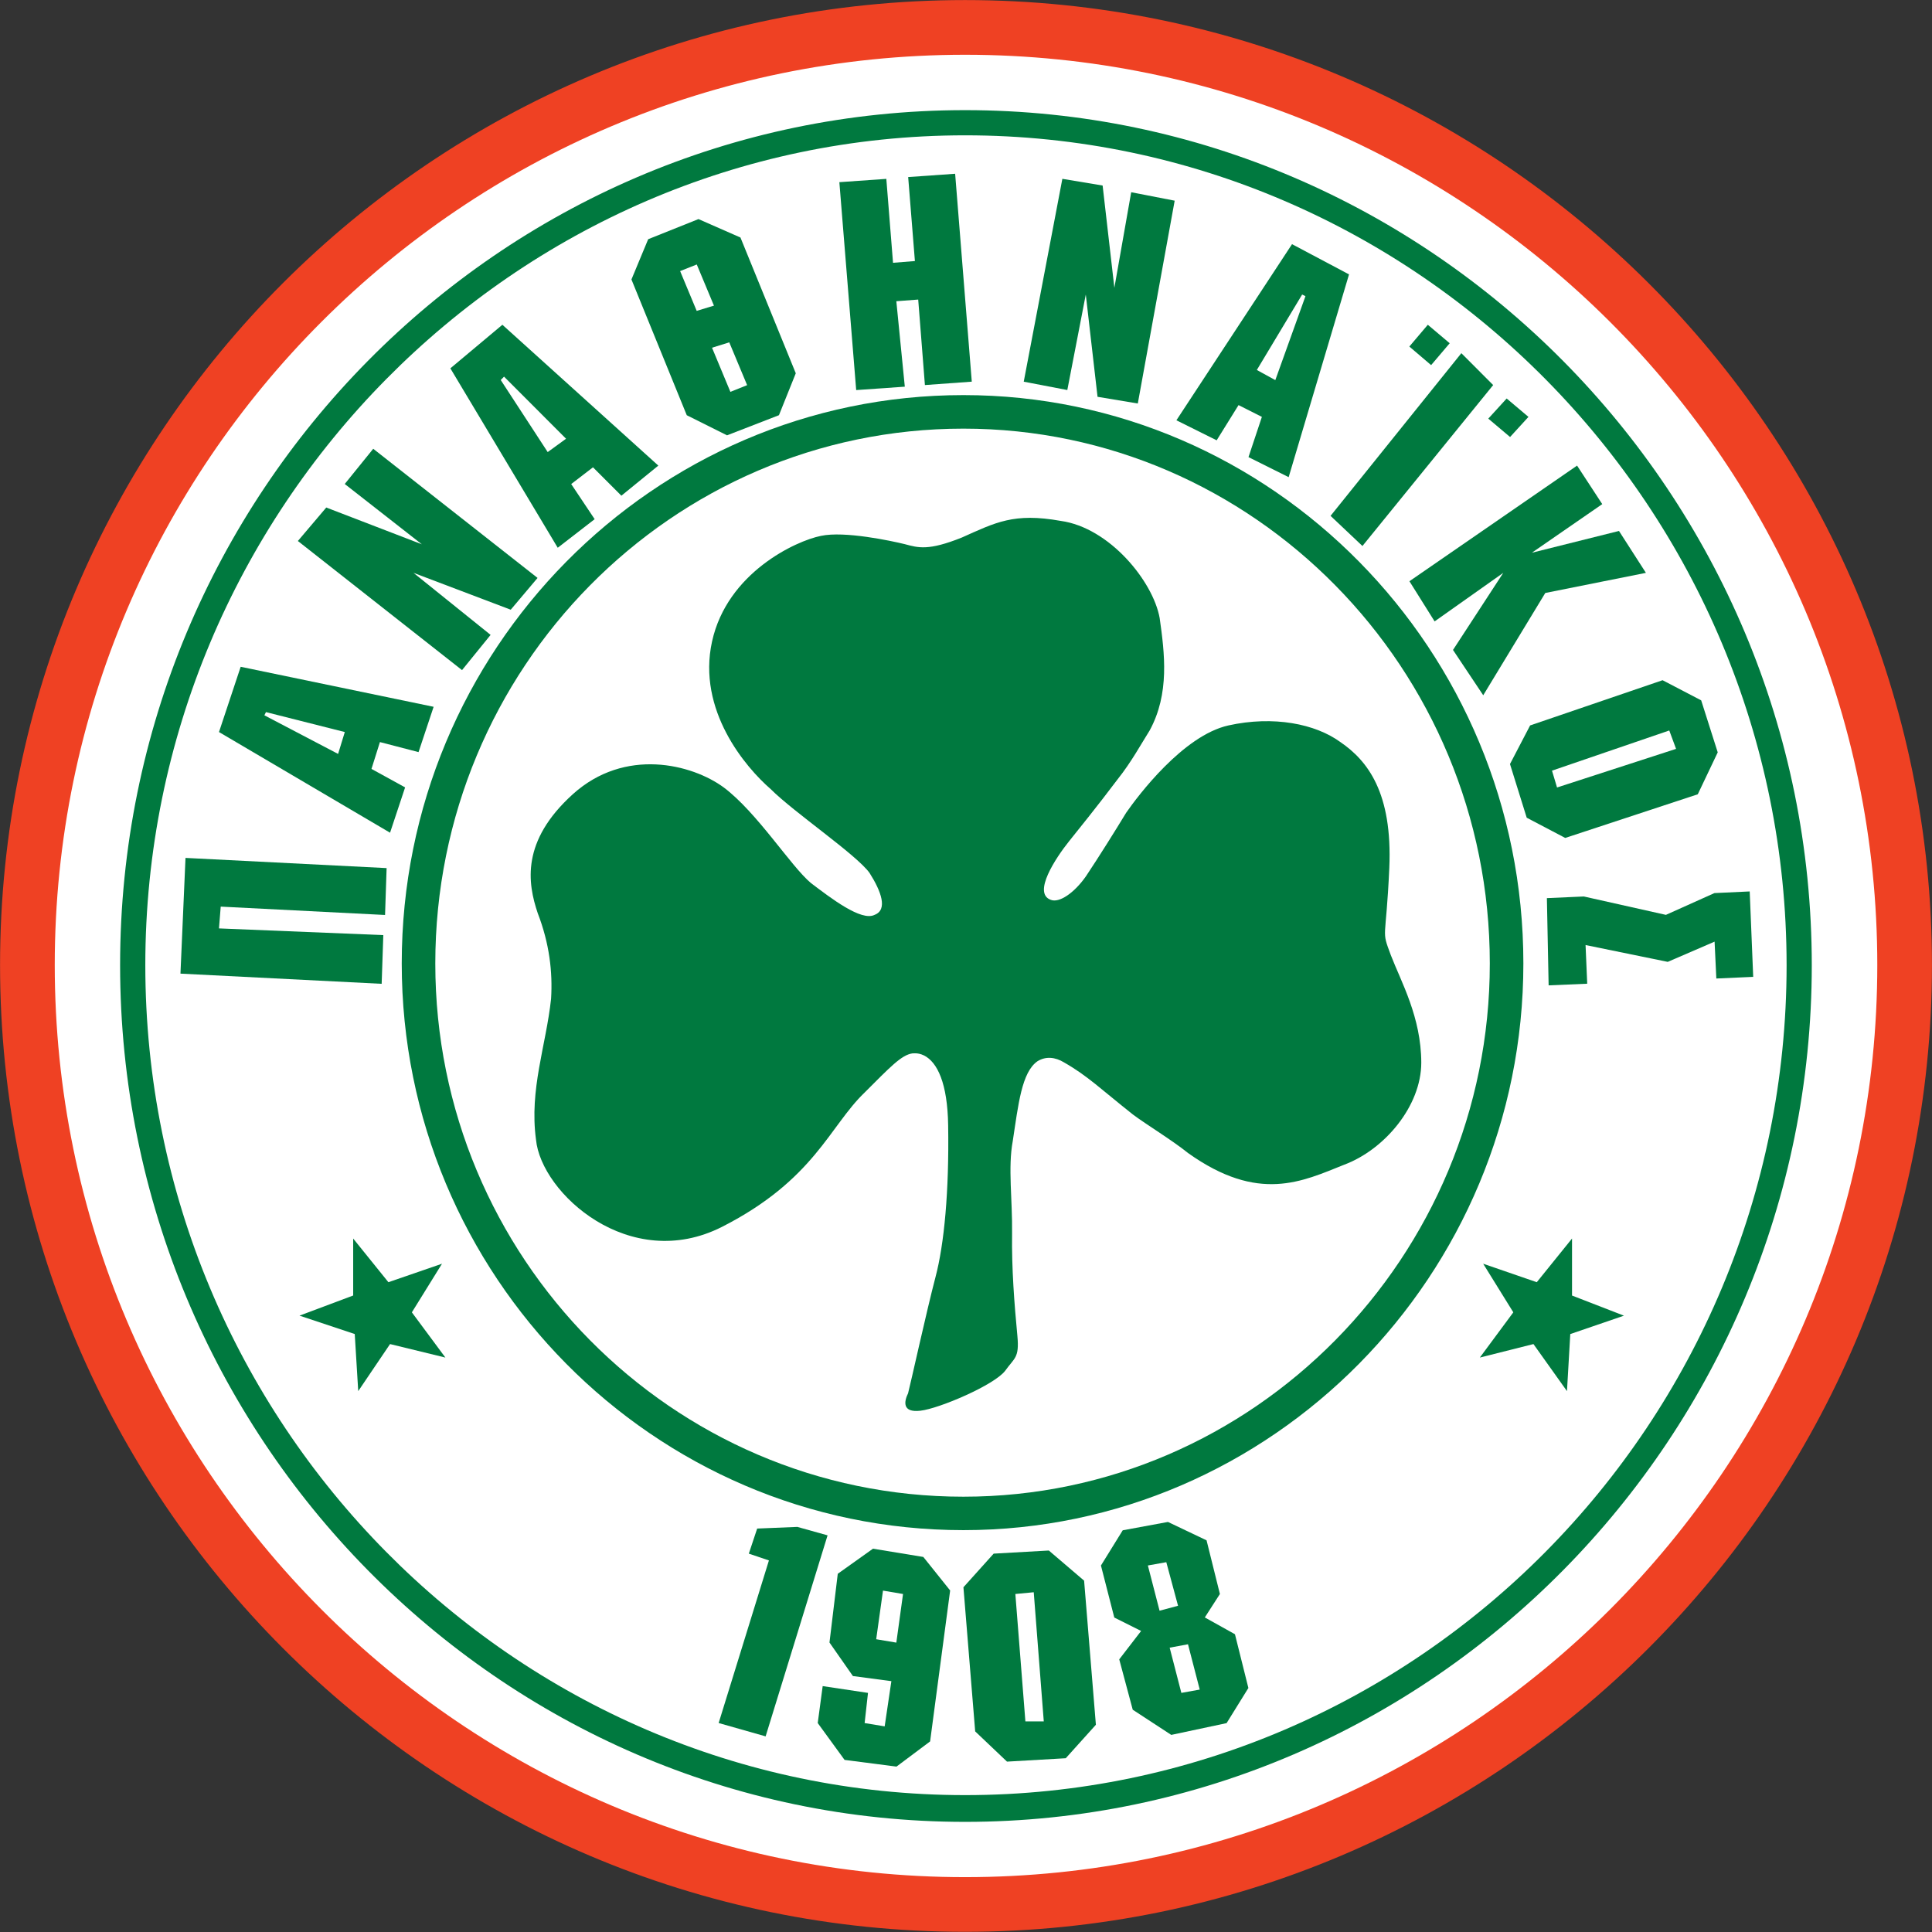
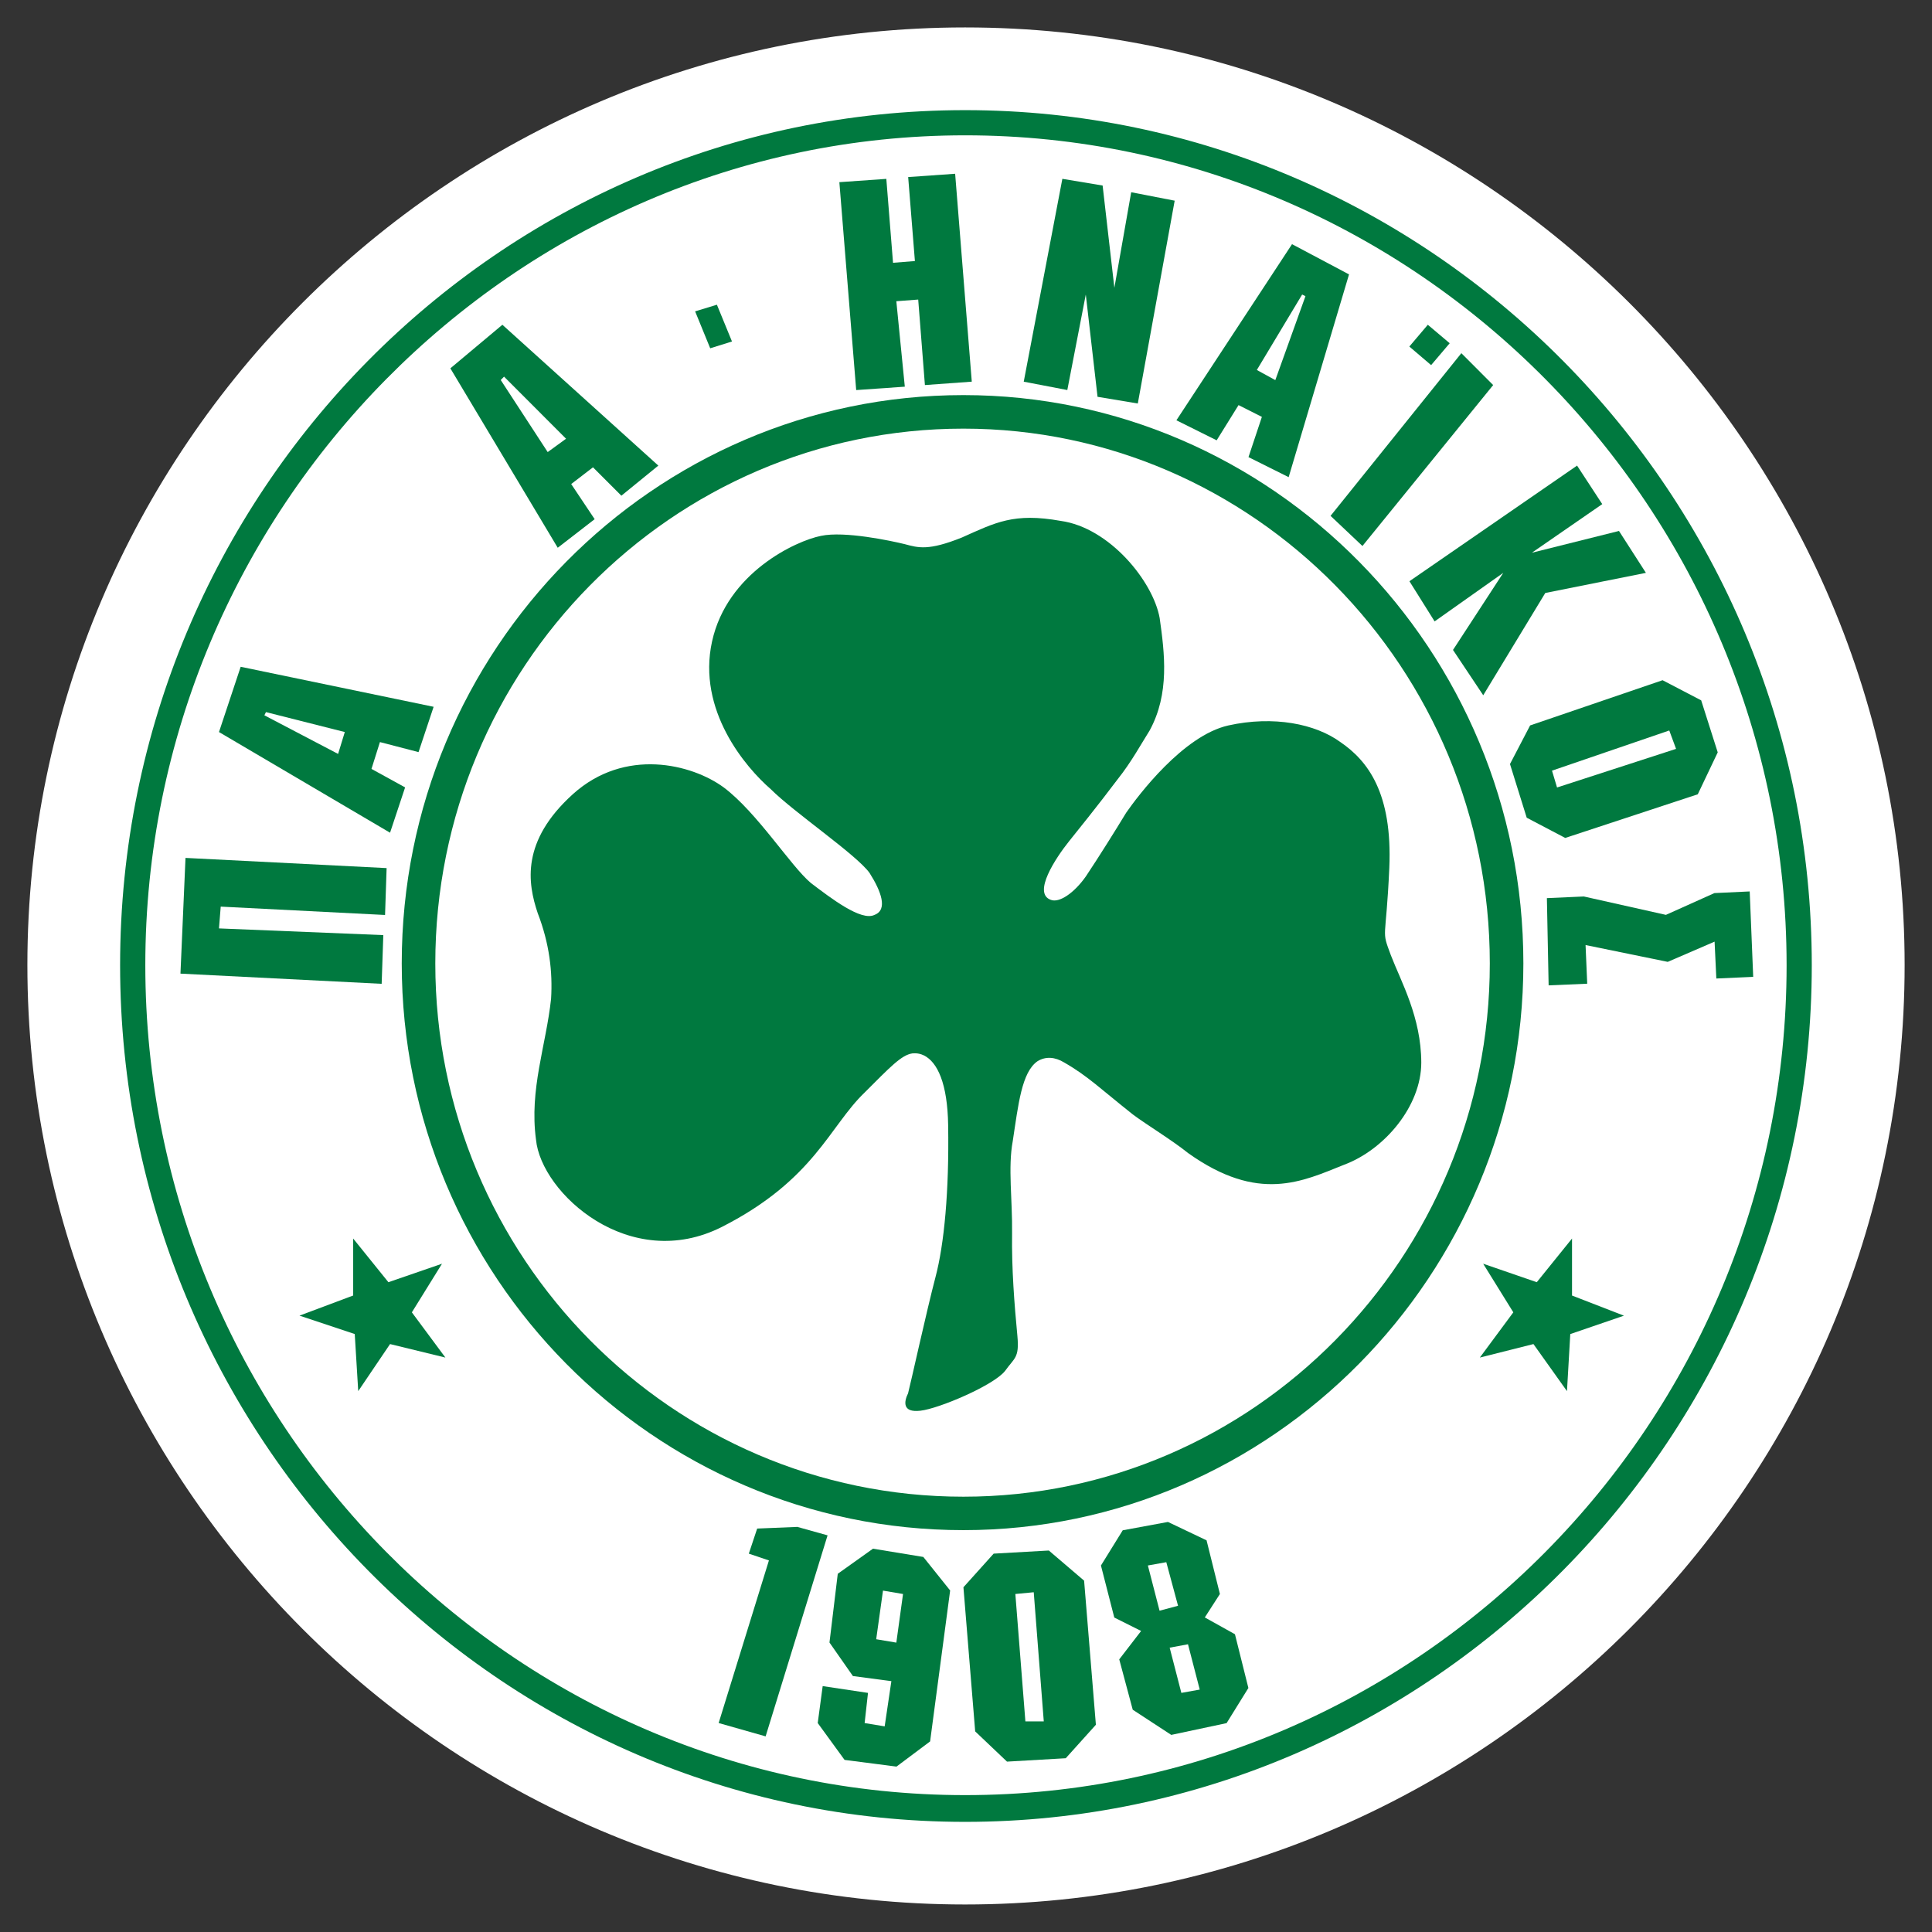
<svg xmlns="http://www.w3.org/2000/svg" version="1.1" id="Capa_1" x="0px" y="0px" viewBox="0 0 296.4 296.4" style="enable-background:new 0 0 296.4 296.4;" xml:space="preserve">
  <rect x="0" y="0" width="296.4" height="296.4" fill="#333333" stroke="none" />
  <style type="text/css">
	.st0{fill:#FFFFFF;}
	.st1{fill:#EF4123;}
	.st2{fill:#00793F;}
</style>
  <g id="g10" transform="matrix(0,1.25,1.25,0,-70.787,-101.527)">
    <g id="g300" transform="matrix(3.825,0,0,3.825,81.222,176.508)">
      <g id="path302">
        <path class="st0" d="M0.88-0.375c0,16.624,13.521,30.148,30.084,30.148c16.627,0,30.145-13.524,30.145-30.148     c0-16.563-13.521-30.087-30.145-30.087C14.401-30.462,0.88-16.941,0.88-0.375" />
-         <path class="st1" d="M61.986-0.375c0-17.073-13.917-30.964-31.023-30.964c-17.072,0-30.961,13.89-30.961,30.964     c0,17.107,13.889,31.025,30.961,31.025C48.069,30.65,61.986,16.732,61.986-0.375z M1.757-0.375     c0-16.106,13.102-29.209,29.206-29.209c16.139,0,29.269,13.103,29.269,29.209c0,16.14-13.13,29.271-29.269,29.271     C14.859,28.896,1.757,15.765,1.757-0.375z" />
      </g>
    </g>
    <g id="g304" transform="matrix(3.825,0,0,3.825,124.5,176.293)">
      <g id="path306">
        <path class="st2" d="M1.363-0.371c0,9.901,8.178,17.967,18.235,17.967c10.007,0,18.185-8.069,18.185-17.967     c0-9.954-8.175-18.023-18.185-18.023C9.544-18.394,1.363-10.325,1.363-0.371z M2.439-0.371c0-9.361,7.695-16.946,17.162-16.946     c9.417,0,17.109,7.583,17.109,16.946c0,9.305-7.692,16.89-17.109,16.89C10.134,16.52,2.439,8.934,2.439-0.371" />
      </g>
    </g>
    <g id="g308" transform="matrix(3.825,0,0,3.825,86.206,176.508)">
      <g id="path310">
        <path class="st2" d="M2.231-0.374c0,14.953,12.322,27.168,27.434,27.168c15.121,0,27.49-12.216,27.49-27.168     c0-14.956-12.372-27.113-27.49-27.113C14.55-27.486,2.231-15.332,2.231-0.374z M3.039-0.374     c0-14.469,11.998-26.304,26.626-26.304c14.69,0,26.632,11.835,26.632,26.304c0,14.525-11.942,26.36-26.632,26.36     C15.036,25.984,3.039,14.151,3.039-0.374" />
      </g>
    </g>
    <g id="g312" transform="matrix(3.825,0,0,3.825,237.829,94.289)">
      <g id="path314">
        <path class="st2" d="M-1.202,1.487l1.401,1.13l-0.593,1.72l1.56-0.967l1.451,1.076L2.184,2.67l1.51-1.021L1.862,1.537     l-0.59-1.773L0.626,1.487H-1.202" />
      </g>
    </g>
    <g id="g316" transform="matrix(3.825,0,0,3.825,237.829,258.072)">
      <g id="path318">
        <path class="st2" d="M-1.202-2.223h1.829l0.646,1.666l0.59-1.722l1.831-0.106l-1.51-1.076l0.433-1.72L1.166-4.107l-1.56-0.967     l0.593,1.72L-1.202-2.223" />
      </g>
    </g>
    <g id="g320" transform="matrix(3.825,0,0,3.825,191.196,281.949)">
      <g id="path322">
        <path class="st2" d="M-0.148-2.764l0.053-1.132l0.699-1.557l-0.59-2.634l0.053-1.185l2.799,0.056L2.813-7.978L1.572-8.031     l0.54,2.637L1.463-3.891l1.183,0.056L2.593-2.652L-0.148-2.764" />
      </g>
    </g>
    <g id="g324" transform="matrix(3.825,0,0,3.825,148.388,248.83)">
      <g id="path326">
        <path class="st2" d="M0.821-2.013l2.474-1.613l1.454,0.97L1.467-0.665L0.821,2.564L-0.523,1.7l0.699-2.796l-1.56,2.259     L-2.62,0.355l3.71-5.379l1.289,0.808L0.821-2.013" />
      </g>
    </g>
    <g id="g328" transform="matrix(3.825,0,0,3.825,118.869,243.2)">
      <g id="path330">
        <path class="st2" d="M1.49-1.886l5.22-4.197l0.967,1.023L2.513-0.865L1.49-1.886" />
      </g>
    </g>
    <g id="g332" transform="matrix(3.825,0,0,3.825,110.985,192.73)">
      <g id="path334">
        <path class="st2" d="M1.669-0.742l3.282,0.377l0.215,1.292L-1.342,2.11l-0.271-1.395l3.067-0.54l-3.282-0.377l-0.215-1.292     l6.509-1.239l0.268,1.398L1.669-0.742" />
      </g>
    </g>
    <g id="g336" transform="matrix(3.825,0,0,3.825,106.483,169.764)">
      <g id="path338">
        <path class="st2" d="M1.772-0.221l0.056-0.702l-2.693-0.215l0.106-1.507l6.671,0.54l-0.109,1.56L3.061-0.817L3.008-0.115     L5.751,0.1L5.642,1.604L-1.029,1.07l0.106-1.507L1.772-0.221" />
      </g>
    </g>
    <g id="g340" transform="matrix(3.825,0,0,3.825,148.388,102.395)">
      <g id="path342">
-         <path class="st2" d="M0.821,1.303l1.183,3.12L0.984,5.284L-3.16,0.011l1.13-0.914l1.935,2.474l-1.18-3.067l1.074-0.911     L3.942,2.86l-1.13,0.917L0.821,1.303" />
-       </g>
+         </g>
    </g>
    <g id="g344" transform="matrix(3.825,0,0,3.825,202.232,71.078)">
      <g id="path346">
        <path class="st2" d="M-0.396,2.013l0.327,6.456l-1.563,0.053l-0.215-5.273l-0.699,0.056l0.268,5.273l-1.504,0.05l-0.327-6.453     L-0.396,2.013" />
      </g>
    </g>
    <g id="g348" transform="matrix(3.825,0,0,3.825,115.052,238.69)">
      <g id="path350">
        <path class="st2" d="M1.576-1.783l0.699-0.593l0.596,0.699L2.169-1.081L1.576-1.783" />
      </g>
    </g>
    <g id="g352" transform="matrix(3.825,0,0,3.825,124.955,249.282)">
      <g id="path354">
-         <path class="st2" d="M1.353-2.022l0.646-0.59l0.59,0.699l-0.646,0.59L1.353-2.022" />
-       </g>
+         </g>
    </g>
    <g id="g356" transform="matrix(3.825,0,0,3.825,172.72,92.262)">
      <g id="path358">
        <path class="st2" d="M0.27,1.533l-1.239-2.365l-0.103,0.05l0.64,2.53L0.27,1.533z M-2.526-1.593l2.094-0.696L2.798,3.2     L1.344,3.683L0.751,2.604L-0.11,2.875l0.322,1.239l-1.454,0.484L-2.526-1.593" />
      </g>
    </g>
    <g id="g360" transform="matrix(3.825,0,0,3.825,132.162,120.423)">
      <g id="path362">
        <path class="st2" d="M1.188,0.896l-2.312-1.507l-0.109,0.106L0.76,1.485L1.188,0.896z M-2.897-0.558l1.398-1.669l5.757,3.445     L3.341,2.403L2.214,1.65L1.677,2.349l0.911,0.911L1.622,4.446L-2.897-0.558" />
      </g>
    </g>
    <g id="g364" transform="matrix(3.825,0,0,3.825,129.912,144.525)">
      <g id="path366">
-         <path class="st2" d="M1.239,0.349L0.593,2.015l-1.345,0.54l-4.356-1.775L-5.7-0.568l0.646-1.613l1.292-0.537l4.356,1.775     L1.239,0.349z M-4.031-1.156l-0.212,0.534l3.872,1.616l0.215-0.537L-4.031-1.156" />
-       </g>
+         </g>
    </g>
    <g id="g368" transform="matrix(3.825,0,0,3.825,117.297,145.195)">
      <g id="path370">
        <path class="st2" d="M1.526,0.333l-1.18-0.484L0.559-0.85l1.185,0.484L1.526,0.333" />
      </g>
    </g>
    <g id="g372" transform="matrix(3.825,0,0,3.825,121.13,215.712)">
      <g id="path374">
        <path class="st2" d="M1.438-1.262l-2.421,1.454l0.053,0.106l2.693-0.967L1.438-1.262z M-1.629,1.696l-0.97-1.829l5.651-3.71     l0.643,1.292l-1.13,0.702L2.943-1.1L4.234-1.53l0.643,1.289L-1.629,1.696" />
      </g>
    </g>
    <g id="g376" transform="matrix(3.825,0,0,3.825,165.517,275.423)">
      <g id="path378">
        <path class="st2" d="M0.434-2.615l-0.646-1.239l1.451-4.25L2.478-8.75L4.2-8.213l0.649,1.236L3.448-2.724l-1.345,0.64     L0.434-2.615z M1.401-3.639l0.59,0.218L3.23-7.24L2.69-7.402L1.401-3.639" />
      </g>
    </g>
    <g id="g380" transform="matrix(3.825,0,0,3.825,281.092,150.16)">
      <g id="path382">
        <path class="st2" d="M-2.184,0.22l5.217-1.613l0.428,1.507l-6.45,1.988l-0.271-0.97l0.053-1.289l0.805-0.268L-2.184,0.22" />
      </g>
    </g>
    <g id="g384" transform="matrix(3.825,0,0,3.825,297.307,166.604)">
      <g id="path386">
        <path class="st2" d="M-2.55-0.15l1.451-0.215l-0.106-0.643L-2.173-0.9l-0.218-1.454l1.185-0.159l1.183,0.861l0.215,1.666     l-0.808,1.079l-4.843,0.643l-1.076-0.861L-6.8-0.74l0.805-1.13l2.206-0.266l1.076,0.752L-2.55-0.15z M-5.346,0.224l1.56-0.215     l-0.109-0.646l-1.56,0.218L-5.346,0.224" />
      </g>
    </g>
    <g id="g388" transform="matrix(3.825,0,0,3.825,280.177,180.352)">
      <g id="path390">
        <path class="st2" d="M-2.163-0.462l1.079-0.97l4.625,0.377l0.97,1.021L4.402,1.851L3.328,2.818L-1.296,2.44l-0.967-1.132     L-2.163-0.462z M-0.868,0.234l-0.056,0.59l4.144,0.322v-0.59L-0.868,0.234" />
      </g>
    </g>
    <g id="g392" transform="matrix(3.825,0,0,3.825,288.746,208.727)">
      <g id="path394">
        <path class="st2" d="M-2.356-1.105l-0.752,0.484l-1.722-0.428l-0.59-1.239l0.268-1.451l1.13-0.699l1.669,0.428l0.431,0.861     l0.911-0.702l1.616,0.433l0.808,1.236L1.035-0.406l-1.127,0.699l-1.725-0.431L-2.356-1.105z M-1.495-1.645l1.454,0.377     l0.106-0.59l-1.451-0.375C-1.386-2.232-1.495-1.645-1.495-1.645z M-4.129-2.341l1.398,0.377l0.159-0.593l-1.451-0.375     L-4.129-2.341" />
      </g>
    </g>
    <g id="g396" transform="matrix(3.825,0,0,3.825,199.76,233.729)">
      <g id="path398">
        <path class="st2" d="M-0.34-1.672c-0.861-0.319-0.375-0.159-2.799-0.05C-5.56-1.616-6.58-2.421-7.173-3.282     c-0.593-0.808-0.861-2.153-0.54-3.604c0.324-1.451,2.262-2.905,2.802-3.28c0.534-0.324,1.395-0.861,2.041-1.292     c0.537-0.377,0.861-0.858,0.752-1.127c-0.212-0.593-1.348,0.162-1.882,0.59c-0.268,0.215-1.132,0.914-1.991,1.56     c-0.54,0.431-1.13,0.752-1.56,1.023c-1.185,0.646-2.477,0.481-3.607,0.322c-1.183-0.212-2.902-1.613-3.118-3.173     c-0.271-1.51,0.053-2.097,0.534-3.176c0.431-1.076,0.327-1.398,0.212-1.829c-0.106-0.431-0.428-1.935-0.266-2.69     c0.159-0.805,1.183-3.011,3.389-3.495c2.206-0.486,4.035,1.074,4.734,1.879c0.755,0.755,2.1,2.746,2.69,3.173     c0.593,0.377,1.185,0.593,1.348,0.162c0.215-0.428-0.537-1.401-1.021-2.041c-0.54-0.646-2.259-1.722-3.067-2.796     c-0.752-1.023-1.292-3.173,0.215-4.843c1.507-1.666,2.852-1.454,3.819-1.127c0.973,0.375,1.884,0.481,2.746,0.428     c1.507-0.162,2.905-0.702,4.518-0.484c1.72,0.162,4.303,3.011,2.799,5.972c-1.507,2.958-3.227,3.445-4.306,4.571     c-0.822,0.822-1.208,1.185-1.258,1.532l-0.003,0.073c-0.003,0.098,0.017,0.196,0.07,0.305c0.215,0.425,0.889,0.752,2.242,0.772     c2.103,0.034,3.816-0.126,4.876-0.408c1.062-0.28,3.453-0.805,3.721-0.878c0.257-0.126,0.629-0.201,0.559,0.397     c-0.067,0.598-0.822,2.368-1.283,2.72c-0.417,0.296-0.405,0.456-1.11,0.391c-1.029-0.098-2.167-0.187-3.299-0.171     c-1.076,0.014-2.111-0.137-2.961,0.022c-1.172,0.179-2.209,0.285-2.561,0.794c-0.165,0.268-0.134,0.568,0.039,0.853     c0.431,0.755,0.861,1.185,1.669,2.206C5.095-9.517,5.579-8.712,6.01-8.175c1.61,2.262,0.909,3.66,0.372,5.005     C5.901-1.879,4.503-0.696,3.105-0.696C1.648-0.699,0.516-1.342-0.34-1.672" />
      </g>
    </g>
  </g>
</svg>